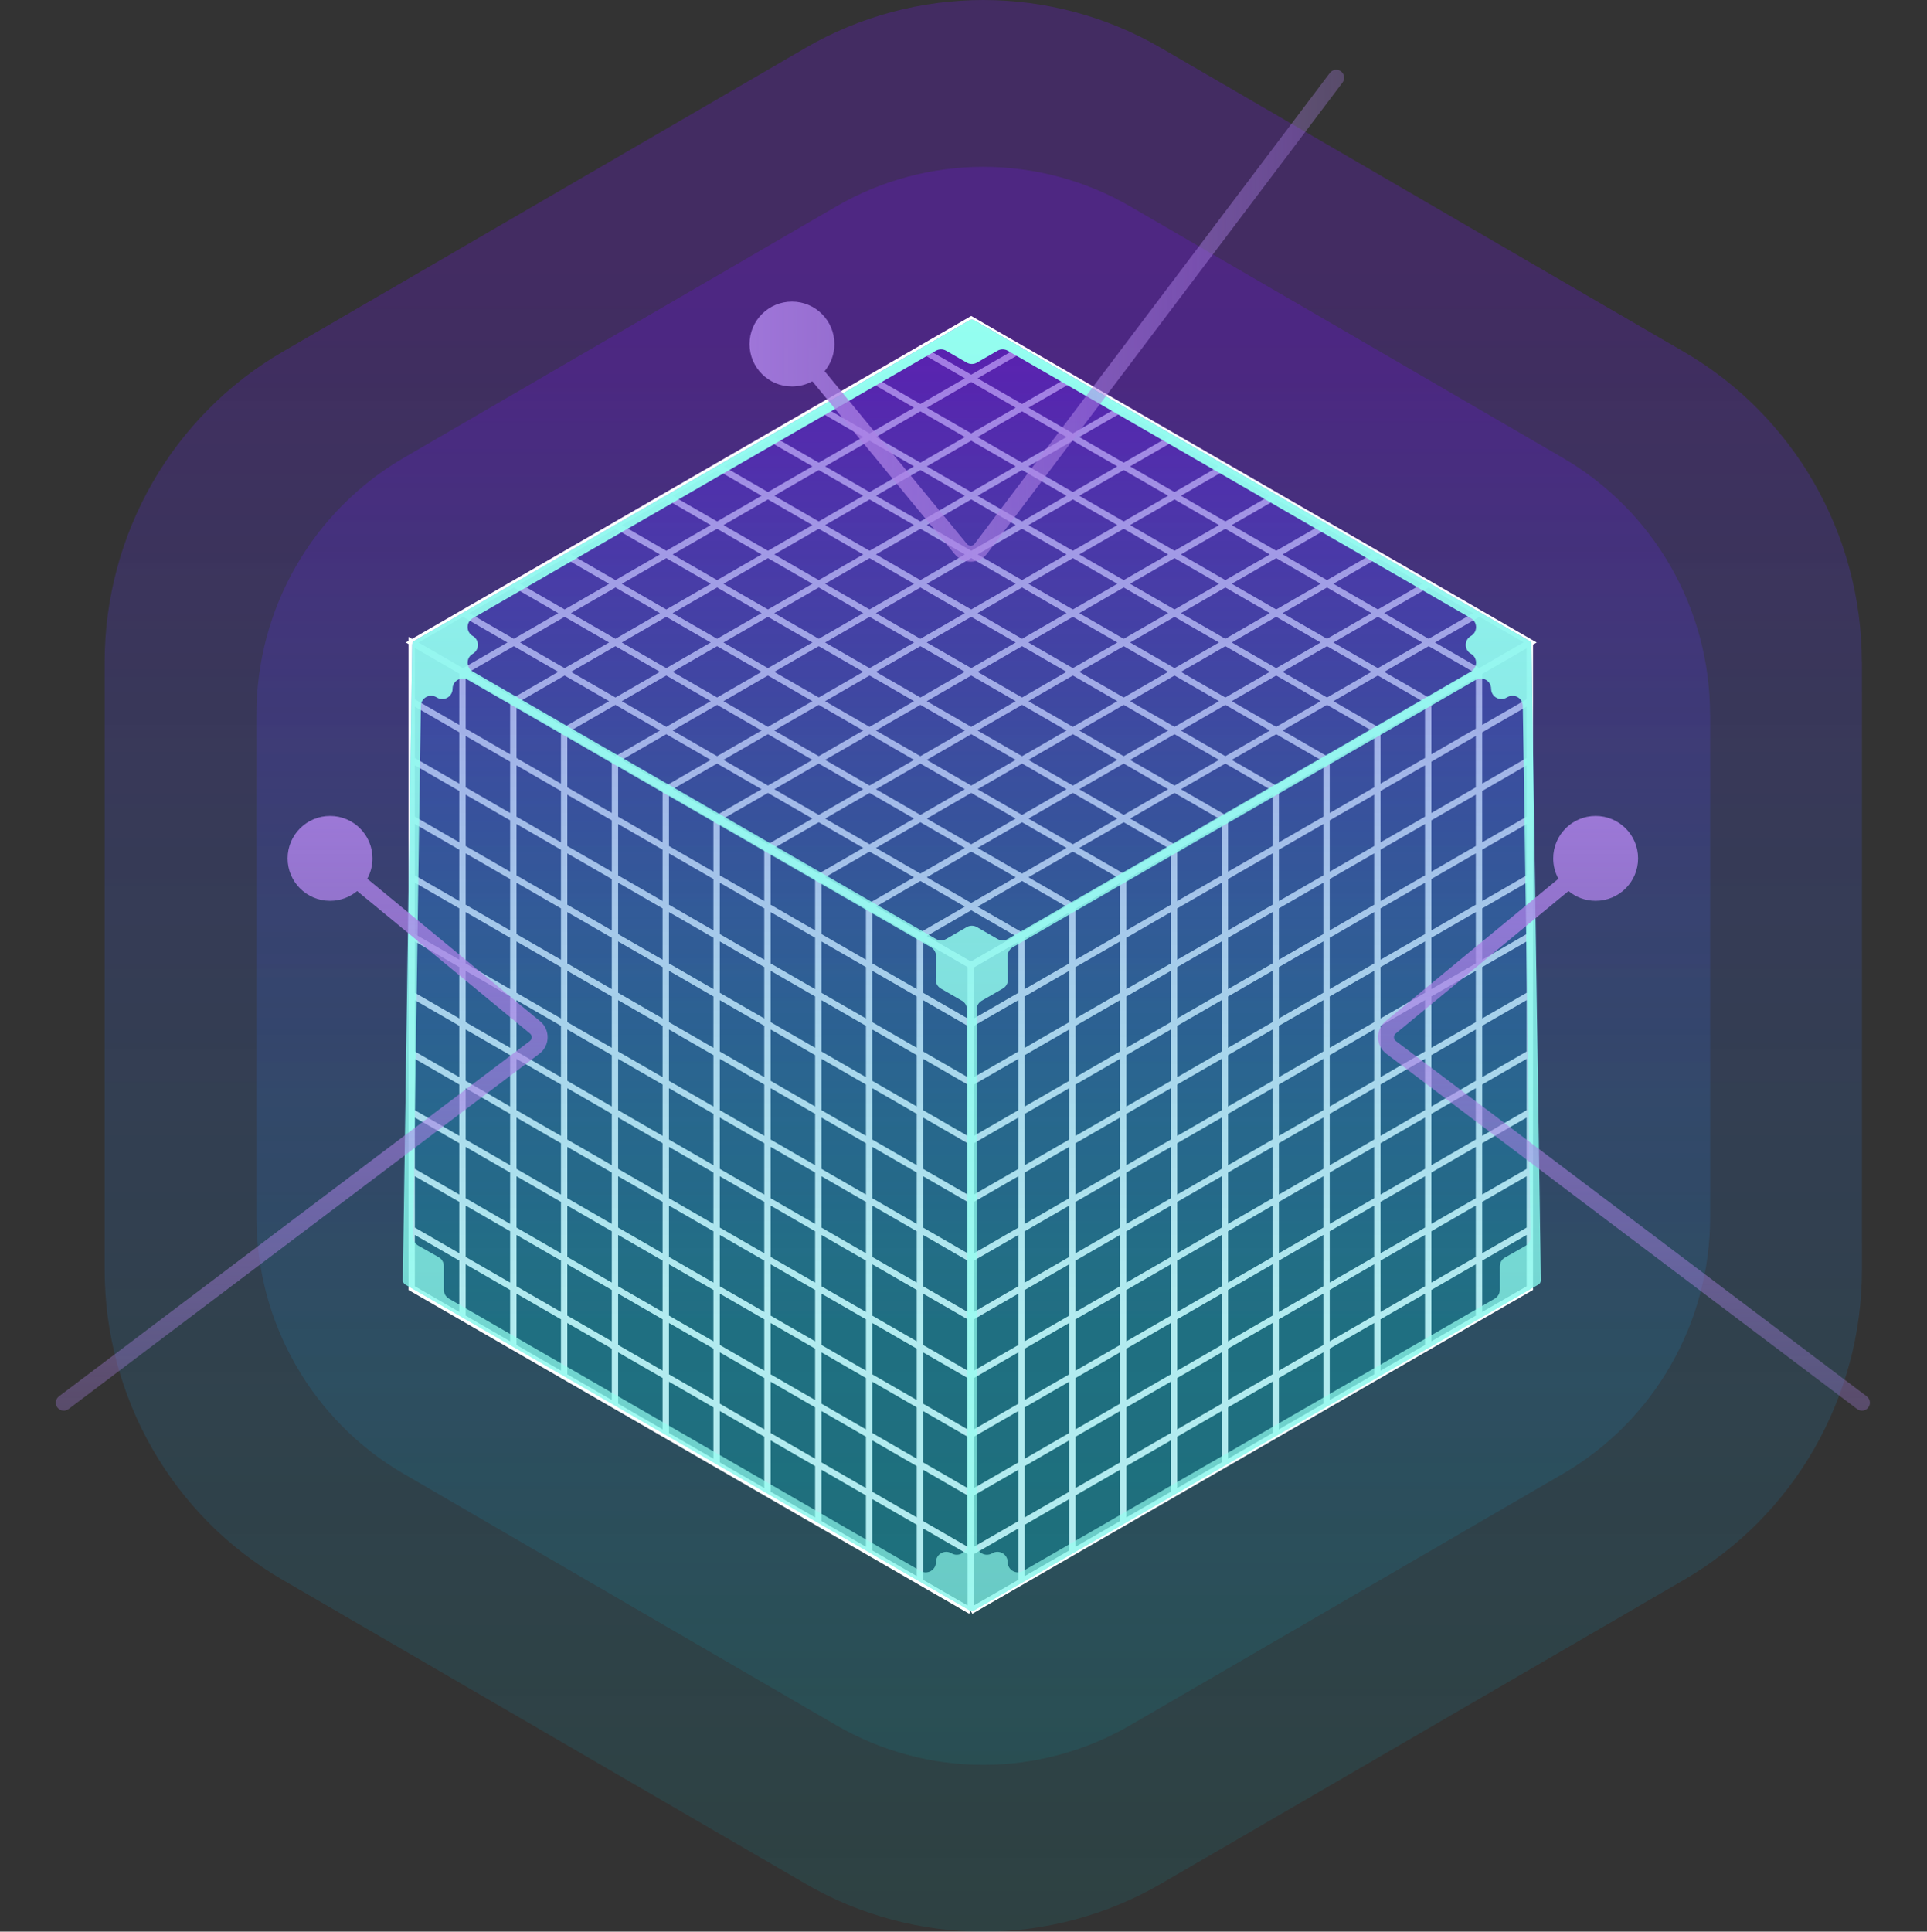
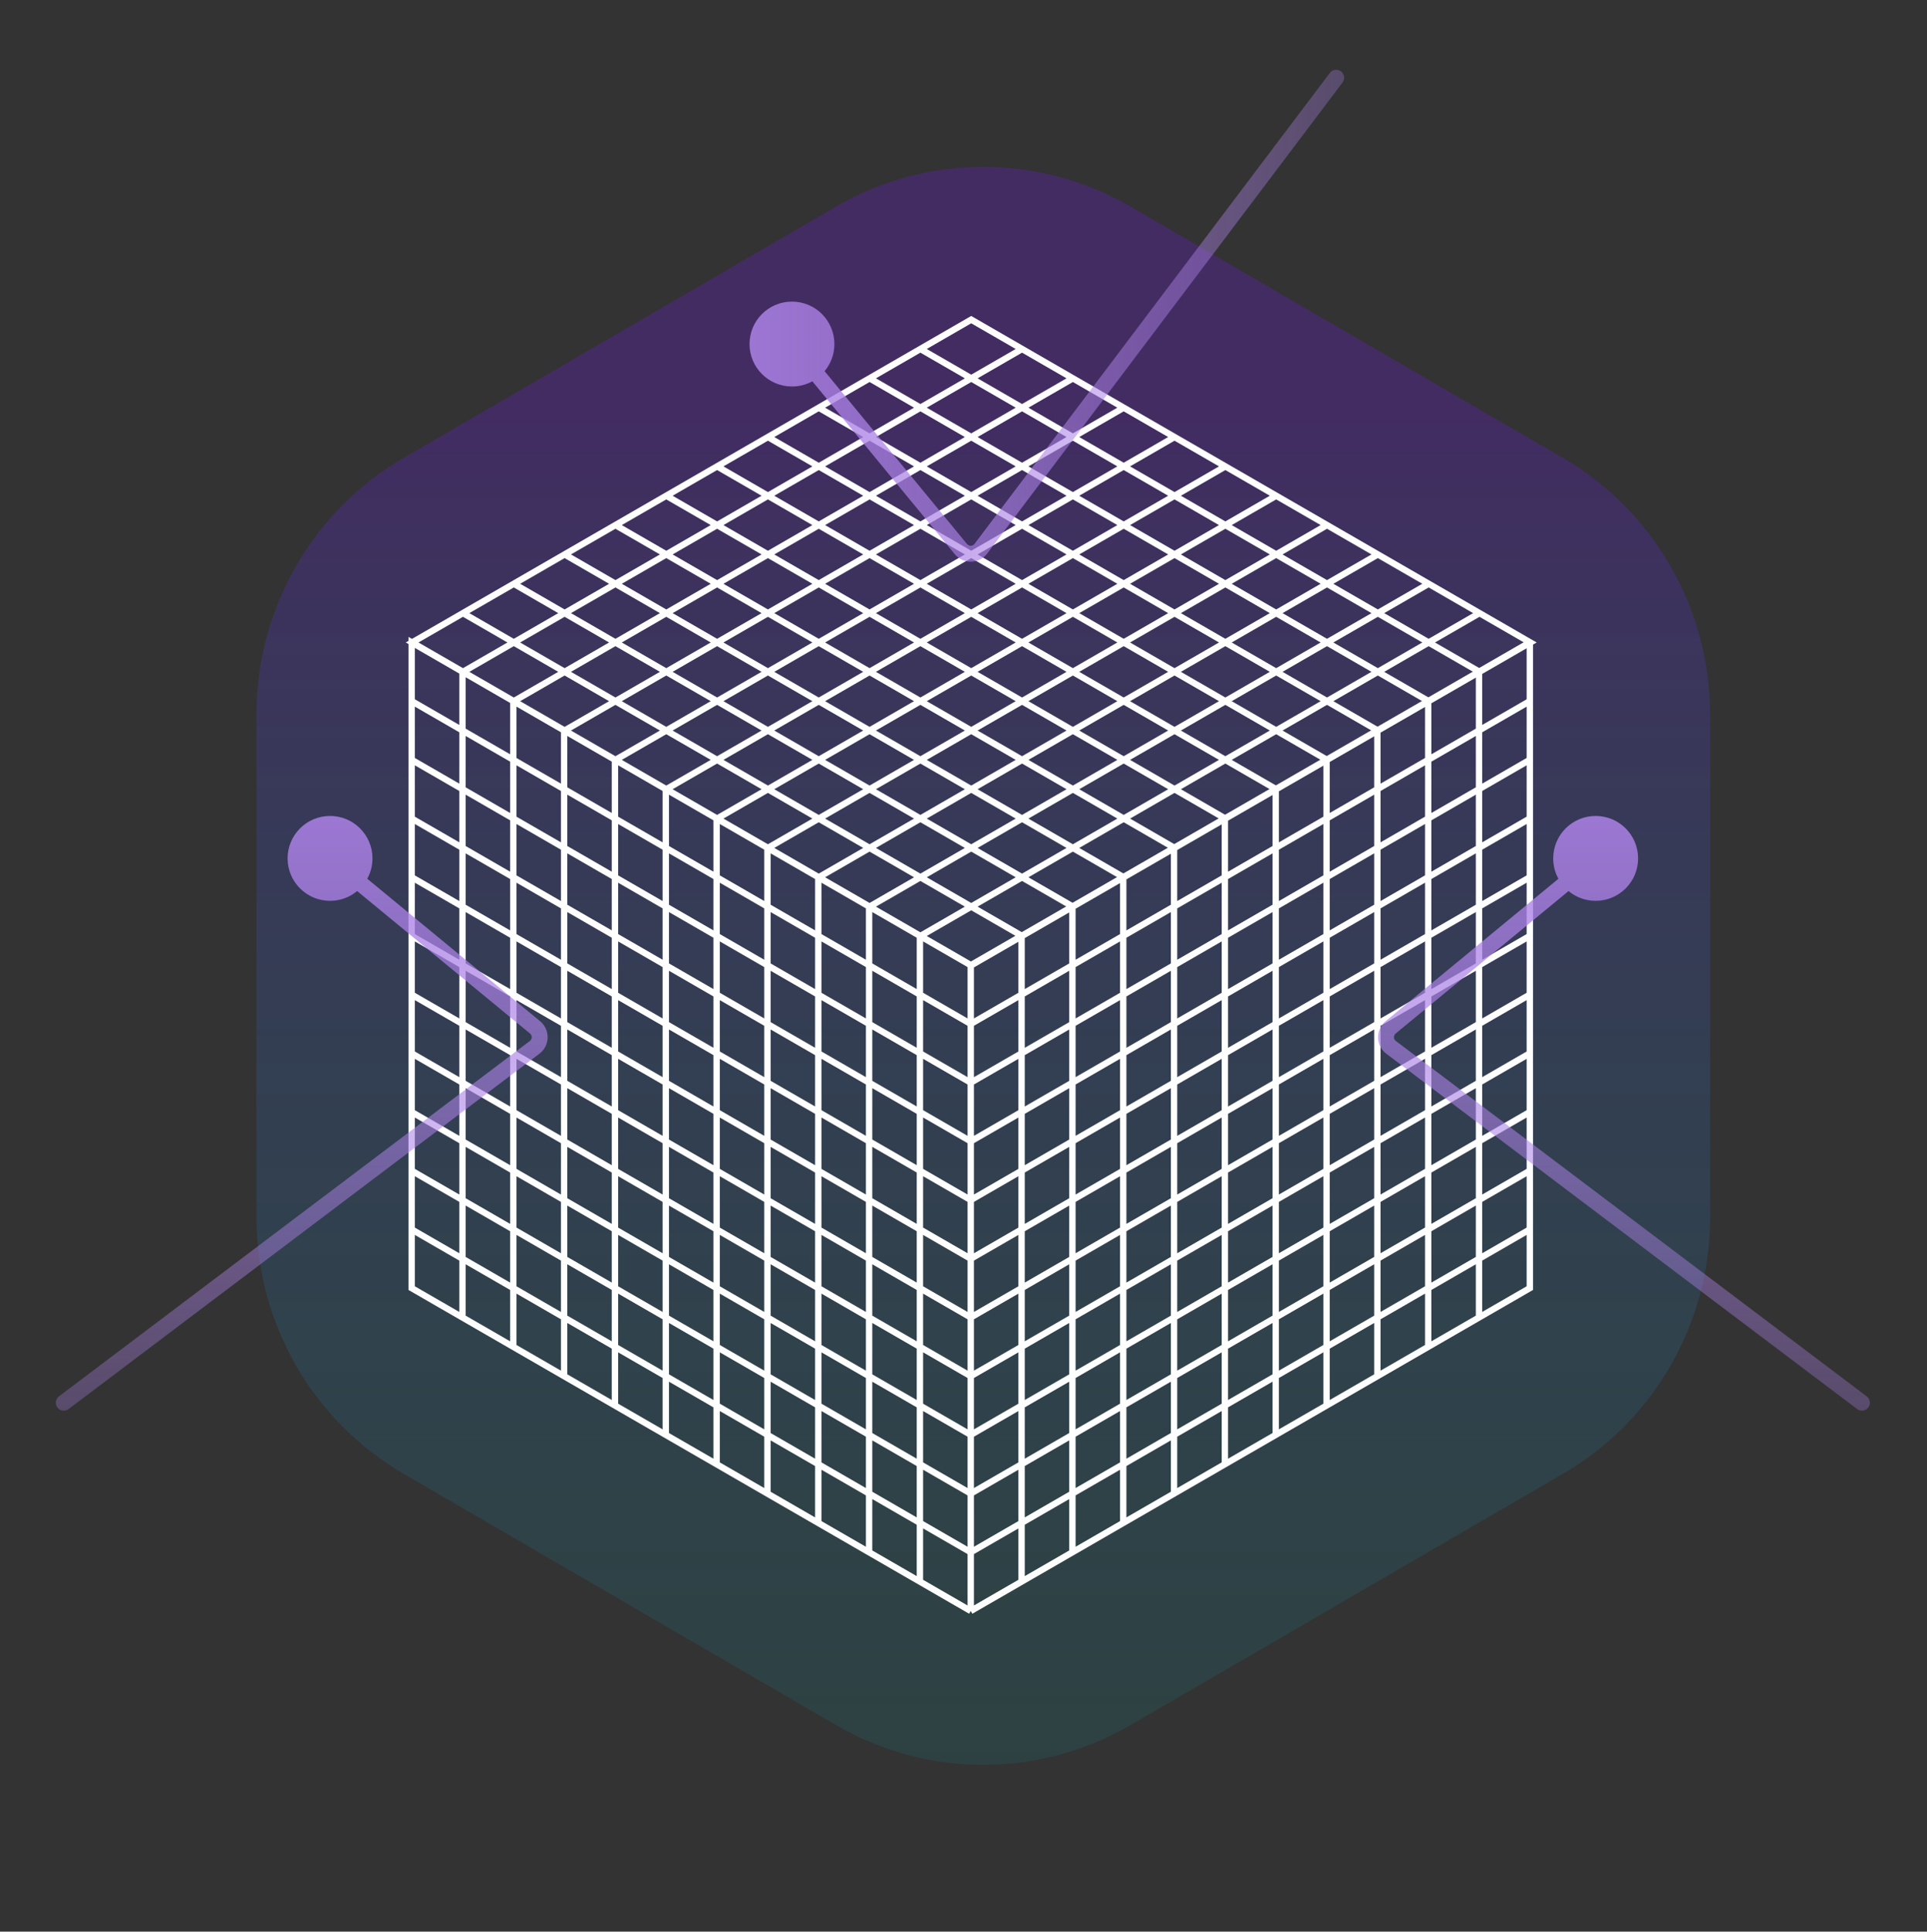
<svg xmlns="http://www.w3.org/2000/svg" width="449" height="450" viewBox="0 0 449 450" fill="none">
  <rect x="0" y="0" width="449" height="450" fill="#333333" stroke="none" />
-   <path d="M433.84 154.238L433.84 295.762C433.84 325.586 418.029 353.128 392.378 368.04L270.562 438.816C244.91 453.728 213.289 453.728 187.637 438.816L65.849 368.04C40.198 353.156 24.387 325.586 24.387 295.762L24.387 154.238C24.387 124.414 40.198 96.872 65.849 81.96L187.637 11.184C213.289 -3.728 244.91 -3.728 270.562 11.184L392.35 81.96C418.001 96.872 433.812 124.414 433.812 154.238H433.84Z" fill="url(#paint0_linear_363_11672)" />
  <path d="M398.474 166.462L398.474 283.539C398.474 308.211 385.395 330.996 364.174 343.332L263.401 401.882C242.181 414.218 216.021 414.218 194.801 401.882L94.05 343.332C72.83 331.019 59.75 308.211 59.75 283.539L59.75 166.462C59.75 141.79 72.83 119.005 94.05 106.669L194.801 48.119C216.021 35.783 242.181 35.783 263.401 48.119L364.151 106.669C385.372 119.005 398.452 141.79 398.452 166.462H398.474Z" fill="url(#paint1_linear_363_11672)" />
  <path fill-rule="evenodd" clip-rule="evenodd" d="M226.298 73.606L358.054 149.671L357.2 150.164V300.507L226.561 375.935L226.188 375.288L225.815 375.935L95.176 300.507V150.034L94.547 149.671L95.176 149.308V148.368L95.989 148.838L226.298 73.606ZM96.659 150.937V162.903L107.017 168.883V156.918L96.659 150.937ZM108.5 157.774V169.739L118.863 175.721V163.757L108.5 157.774ZM120.346 164.613V176.578L130.704 182.558V170.593L120.346 164.613ZM132.187 171.45V183.414L142.545 189.394V177.43L132.187 171.45ZM144.029 178.286V190.25L154.391 196.233V184.269L144.029 178.286ZM155.874 185.126V197.089L166.233 203.069V191.106L155.874 185.126ZM167.716 191.962V203.925L178.074 209.905V197.943L167.716 191.962ZM179.557 198.799V210.761L189.92 216.744V204.782L179.557 198.799ZM191.403 205.638V217.6L201.761 223.58V211.618L191.403 205.638ZM203.244 212.475V224.436L213.602 230.416V218.455L203.244 212.475ZM215.086 219.311V231.273L225.448 237.255V225.294L215.086 219.311ZM226.931 225.375V237.255L237.29 231.275V219.394L226.931 225.375ZM238.773 218.538V230.419L249.135 224.436V212.555L238.773 218.538ZM250.619 211.699V223.58L260.977 217.6V205.719L250.619 211.699ZM262.46 204.862V216.744L272.818 210.764V198.882L262.46 204.862ZM274.301 198.026V209.908L284.659 203.928V192.045L274.301 198.026ZM286.143 191.189V203.071L296.505 197.089V185.206L286.143 191.189ZM297.988 184.35V196.233L308.347 190.253V178.37L297.988 184.35ZM309.83 177.513V189.396L320.188 183.417V171.533L309.83 177.513ZM321.671 170.677V182.56L332.034 176.578V164.694L321.671 170.677ZM333.517 163.837V175.721L343.875 169.742V157.857L333.517 163.837ZM345.358 157.001V168.885L355.716 162.905V151.02L345.358 157.001ZM355.018 149.631L344.729 143.691L334.367 149.673L344.656 155.613L355.018 149.631ZM343.173 156.47L332.884 150.529L322.524 156.511L332.812 162.451L343.173 156.47ZM331.329 163.308L321.04 157.367L310.682 163.348L320.971 169.288L331.329 163.308ZM319.487 170.144L309.199 164.204L298.841 170.184L309.129 176.125L319.487 170.144ZM307.646 176.981L297.357 171.041L286.997 177.023L297.285 182.963L307.646 176.981ZM295.802 183.819L285.514 177.879L275.155 183.859L285.444 189.799L295.802 183.819ZM283.961 190.656L273.672 184.716L263.314 190.696L273.603 196.636L283.961 190.656ZM272.119 197.492L261.831 191.552L251.467 197.536L261.755 203.476L272.119 197.492ZM260.272 204.332L249.983 198.392L239.625 204.373L249.914 210.313L260.272 204.332ZM248.43 211.169L238.142 205.229L227.784 211.209L238.072 217.15L248.43 211.169ZM236.589 218.006L226.3 212.066L215.94 218.047L226.228 223.988L236.589 218.006ZM214.457 217.191L224.817 211.209L214.459 205.229L204.099 211.21L214.457 217.191ZM202.616 210.354L212.976 204.373L202.615 198.391L192.255 204.372L202.616 210.354ZM190.772 203.516L201.132 197.535L190.77 191.552L180.41 197.533L190.772 203.516ZM178.927 196.677L189.287 190.696L178.929 184.716L168.569 190.697L178.927 196.677ZM167.086 189.84L177.446 183.859L167.085 177.878L156.725 183.858L167.086 189.84ZM155.242 183.002L165.602 177.021L155.243 171.041L144.884 177.022L155.242 183.002ZM143.401 176.165L153.76 170.184L143.402 164.204L133.043 170.185L143.401 176.165ZM131.56 169.329L141.919 163.348L131.56 157.367L121.202 163.348L131.56 169.329ZM119.719 162.492L130.077 156.511L119.717 150.529L109.358 156.51L119.719 162.492ZM107.875 155.654L118.234 149.673L107.872 143.691L97.513 149.671L107.875 155.654ZM109.355 142.834L119.717 148.817L130.077 142.835L119.715 136.853L109.355 142.834ZM121.199 135.996L131.56 141.979L141.919 135.999L131.557 130.016L121.199 135.996ZM133.04 129.16L143.402 135.142L153.761 129.162L143.399 123.18L133.04 129.16ZM144.882 122.323L155.244 128.305L165.602 122.325L155.24 116.343L144.882 122.323ZM156.723 115.487L167.085 121.469L177.445 115.487L167.084 109.505L156.723 115.487ZM168.567 108.649L178.929 114.631L189.291 108.648L178.93 102.666L168.567 108.649ZM180.413 101.81L190.774 107.792L201.132 101.812L190.771 95.83L180.413 101.81ZM192.254 94.973L202.615 100.955L212.976 94.974L202.615 88.992L192.254 94.973ZM204.098 88.135L214.459 94.117L224.817 88.137L214.457 82.155L204.098 88.135ZM215.94 81.299L226.3 87.281L236.659 81.3L226.298 75.319L215.94 81.299ZM238.142 82.156L227.784 88.137L238.142 94.117L248.501 88.136L238.142 82.156ZM249.984 88.993L239.625 94.974L249.983 100.954L260.343 94.973L249.984 88.993ZM261.826 95.829L251.467 101.81L261.827 107.792L272.187 101.811L261.826 95.829ZM273.67 102.667L263.31 108.648L273.672 114.631L284.032 108.649L273.67 102.667ZM285.516 109.506L275.155 115.487L285.514 121.467L295.874 115.486L285.516 109.506ZM297.357 116.342L286.997 122.324L297.357 128.305L307.718 122.324L297.357 116.342ZM309.201 123.18L298.84 129.162L309.199 135.142L319.56 129.16L309.201 123.18ZM321.043 130.016L310.682 135.998L321.041 141.979L331.402 135.997L321.043 130.016ZM332.885 136.853L322.524 142.835L332.884 148.817L343.246 142.834L332.885 136.853ZM331.401 149.673L321.041 143.692L310.681 149.673L321.041 155.655L331.401 149.673ZM319.557 156.511L309.197 150.529L298.839 156.51L309.199 162.492L319.557 156.511ZM307.716 163.348L297.356 157.366L286.998 163.347L297.357 169.328L307.716 163.348ZM295.874 170.184L285.515 164.203L275.154 170.185L285.514 176.166L295.874 170.184ZM284.03 177.023L273.671 171.042L263.312 177.022L273.672 183.003L284.03 177.023ZM272.189 183.859L261.829 177.879L251.471 183.859L261.831 189.84L272.189 183.859ZM260.347 190.696L249.988 184.715L239.625 190.699L249.983 196.68L260.347 190.696ZM248.5 197.536L238.142 191.555L227.783 197.536L238.142 203.516L248.5 197.536ZM236.659 204.373L226.3 198.392L215.942 204.373L226.3 210.353L236.659 204.373ZM214.459 203.516L224.817 197.536L214.457 191.554L204.098 197.535L214.459 203.516ZM202.615 196.678L212.974 190.698L202.613 184.715L192.253 190.696L202.615 196.678ZM190.77 189.84L201.13 183.859L190.771 177.878L180.412 183.859L190.77 189.84ZM178.929 183.003L189.288 177.022L178.928 171.04L168.568 177.021L178.929 183.003ZM167.085 176.165L177.445 170.184L167.086 164.203L156.726 170.184L167.085 176.165ZM155.243 169.328L165.603 163.347L155.245 157.366L144.885 163.348L155.243 169.328ZM143.402 162.491L153.761 156.51L143.403 150.529L133.043 156.511L143.402 162.491ZM131.56 155.655L141.92 149.673L131.56 143.692L121.2 149.673L131.56 155.655ZM133.043 142.835L143.403 148.817L153.762 142.836L143.402 136.855L133.043 142.835ZM144.885 135.999L155.245 141.98L165.604 135.999L155.244 130.018L144.885 135.999ZM156.727 129.162L167.087 135.143L177.445 129.162L167.085 123.181L156.727 129.162ZM168.568 122.325L178.928 128.306L189.288 122.324L178.929 116.343L168.568 122.325ZM180.412 115.487L190.771 121.468L201.133 115.485L190.774 109.505L180.412 115.487ZM192.257 108.648L202.616 114.629L212.974 108.649L202.615 102.668L192.257 108.648ZM204.098 101.812L214.457 107.792L224.817 101.811L214.459 95.83L204.098 101.812ZM215.942 94.974L226.3 100.954L236.659 94.974L226.3 88.993L215.942 94.974ZM238.142 95.83L227.783 101.811L238.142 107.791L248.5 101.81L238.142 95.83ZM249.983 102.667L239.625 108.648L249.985 114.629L260.344 108.648L249.983 102.667ZM261.827 109.505L251.468 115.485L261.829 121.468L272.189 115.487L261.827 109.505ZM273.672 116.343L263.312 122.324L273.671 128.305L284.03 122.324L273.672 116.343ZM285.514 123.18L275.154 129.161L285.514 135.143L295.874 129.162L285.514 123.18ZM297.357 130.018L286.997 135.999L297.356 141.98L307.716 135.998L297.357 130.018ZM309.199 136.855L298.839 142.836L309.197 148.817L319.557 142.835L309.199 136.855ZM307.714 149.673L297.356 143.692L286.997 149.673L297.356 155.654L307.714 149.673ZM295.873 156.51L285.514 150.529L275.155 156.51L285.515 162.491L295.873 156.51ZM284.031 163.347L273.672 157.366L263.311 163.348L273.671 169.329L284.031 163.347ZM272.188 170.185L261.828 164.204L251.469 170.185L261.829 176.166L272.188 170.185ZM260.346 177.022L249.986 171.041L239.628 177.022L249.988 183.003L260.346 177.022ZM248.505 183.859L238.145 177.878L227.782 183.861L238.142 189.843L248.505 183.859ZM236.659 190.699L226.299 184.717L215.94 190.698L226.3 196.679L236.659 190.699ZM214.457 189.841L224.816 183.861L214.455 177.879L204.096 183.859L214.457 189.841ZM202.613 183.003L212.972 177.023L202.613 171.042L192.254 177.022L202.613 183.003ZM190.771 176.166L201.13 170.185L190.77 164.204L180.411 170.184L190.771 176.166ZM178.928 169.328L189.287 163.348L178.928 157.367L168.569 163.347L178.928 169.328ZM167.086 162.491L177.445 156.51L167.086 150.529L156.728 156.51L167.086 162.491ZM155.245 155.654L165.603 149.673L155.245 143.693L144.886 149.673L155.245 155.654ZM156.728 142.836L167.086 148.817L177.446 142.835L167.087 136.855L156.728 142.836ZM168.57 135.999L178.929 141.979L189.287 135.999L178.928 130.018L168.57 135.999ZM180.411 129.162L190.77 135.142L201.13 129.161L190.771 123.181L180.411 129.162ZM192.254 122.324L202.613 128.305L212.974 122.322L202.616 116.342L192.254 122.324ZM204.099 115.485L214.458 121.466L224.816 115.485L214.457 109.505L204.099 115.485ZM215.94 108.649L226.299 114.629L236.659 108.648L226.3 102.667L215.94 108.649ZM238.142 109.504L227.782 115.485L238.142 121.467L248.502 115.485L238.142 109.504ZM249.985 116.342L239.625 122.323L249.986 128.305L260.346 122.324L249.985 116.342ZM261.829 123.18L251.469 129.161L261.828 135.142L272.188 129.161L261.829 123.18ZM273.671 130.017L263.311 135.998L273.671 141.98L284.031 135.999L273.671 130.017ZM285.514 136.855L275.154 142.836L285.514 148.817L295.873 142.836L285.514 136.855ZM284.031 149.673L273.671 143.692L263.313 149.672L273.672 155.654L284.031 149.673ZM272.189 156.51L261.829 150.529L251.468 156.51L261.828 162.492L272.189 156.51ZM260.345 163.348L249.985 157.367L239.625 163.347L249.986 169.329L260.345 163.348ZM248.503 170.185L238.142 164.204L227.784 170.184L238.145 176.166L248.503 170.185ZM236.662 177.022L226.3 171.04L215.938 177.023L226.299 183.005L236.662 177.022ZM214.455 176.166L224.817 170.184L214.458 164.203L204.096 170.185L214.455 176.166ZM202.613 169.329L212.975 163.347L202.615 157.366L192.253 163.348L202.613 169.329ZM190.77 162.491L201.131 156.51L190.771 150.529L180.411 156.51L190.77 162.491ZM178.928 155.654L189.288 149.672L178.929 143.692L168.569 149.673L178.928 155.654ZM180.412 142.835L190.771 148.816L201.13 142.836L190.77 136.855L180.412 142.835ZM192.253 135.999L202.613 141.979L212.973 135.998L202.613 130.017L192.253 135.999ZM204.096 129.161L214.456 135.142L224.817 129.16L214.458 123.178L204.096 129.161ZM215.941 122.322L226.3 128.303L236.659 122.323L226.299 116.342L215.941 122.322ZM238.142 123.179L227.784 129.16L238.144 135.141L248.503 129.161L238.142 123.179ZM249.986 130.017L239.627 135.998L249.987 141.979L260.345 135.998L249.986 130.017ZM261.828 136.855L251.47 142.835L261.829 148.816L272.188 142.836L261.828 136.855ZM260.346 149.672L249.987 143.691L239.625 149.673L249.985 155.654L260.346 149.672ZM248.502 156.51L238.142 150.529L227.783 156.51L238.142 162.491L248.502 156.51ZM236.659 163.347L226.299 157.367L215.941 163.347L226.3 169.328L236.659 163.347ZM214.458 162.491L224.816 156.51L214.456 150.529L204.098 156.51L214.458 162.491ZM202.615 155.653L212.973 149.673L202.613 143.692L192.255 149.672L202.615 155.653ZM204.096 142.836L214.456 148.817L224.816 142.836L214.456 136.854L204.096 142.836ZM215.939 135.998L226.299 141.98L236.661 135.998L226.3 130.016L215.939 135.998ZM238.144 136.854L227.783 142.836L238.142 148.817L248.503 142.835L238.144 136.854ZM236.659 149.673L226.299 143.692L215.94 149.673L226.299 155.654L236.659 149.673ZM355.716 164.618L345.358 170.598V182.557L355.716 176.576V164.618ZM355.716 178.289L345.358 184.269V196.23L355.716 190.25V178.289ZM355.716 191.962L345.358 197.943V209.908L355.716 203.928V191.962ZM355.716 205.64L345.358 211.62V223.582L355.716 217.601V205.64ZM355.716 219.314L345.358 225.294V237.255L355.716 231.275V219.314ZM355.716 232.987L345.358 238.968V250.933L355.716 244.953V232.987ZM355.716 246.665L345.358 252.645V264.607L355.716 258.626V246.665ZM355.716 260.339L345.358 266.319V278.28L355.716 272.3V260.339ZM355.716 274.012L345.358 279.993V291.958L355.716 285.978V274.012ZM355.716 287.69L345.358 293.67V305.632L355.716 299.651V287.69ZM343.875 306.488V294.527L333.517 300.507V312.468L343.875 306.488ZM332.034 313.325V301.363L321.671 307.346V319.308L332.034 313.325ZM320.188 320.164V308.202L309.83 314.182V326.145L320.188 320.164ZM308.347 327.001V315.039L297.988 321.019V332.982L308.347 327.001ZM296.505 333.838V321.875L286.143 327.858V339.821L296.505 333.838ZM284.659 340.677V328.714L274.301 334.694V346.658L284.659 340.677ZM272.818 347.514V335.55L262.46 341.531V353.495L272.818 347.514ZM260.977 354.351V342.387L250.619 348.367V360.332L260.977 354.351ZM249.135 361.188V349.223L238.773 355.206V367.171L249.135 361.188ZM237.29 368.027V356.062L226.931 362.043V374.008L237.29 368.027ZM225.448 374.011V362.045L215.086 356.062V368.027L225.448 374.011ZM213.602 367.171V355.206L203.244 349.226V361.191L213.602 367.171ZM201.761 360.334V348.37L191.403 342.389V354.354L201.761 360.334ZM189.92 353.497V341.533L179.557 335.55V347.514L189.92 353.497ZM178.074 346.658V334.694L167.716 328.714V340.677L178.074 346.658ZM166.233 339.821V327.858L155.874 321.878V333.841L166.233 339.821ZM154.391 332.984V321.021L144.029 315.039V327.001L154.391 332.984ZM142.545 326.145V314.182L132.187 308.202V320.164L142.545 326.145ZM130.704 319.308V307.346L120.346 301.366V313.327L130.704 319.308ZM118.863 312.471V300.509L108.5 294.527V306.488L118.863 312.471ZM107.017 305.632V293.67L96.659 287.69V299.651L107.017 305.632ZM96.659 285.978L107.017 291.958V279.993L96.659 274.012V285.978ZM96.659 272.3L107.017 278.28V266.319L96.659 260.339V272.3ZM96.659 258.626L107.017 264.607V252.645L96.659 246.665V258.626ZM96.659 244.953L107.017 250.933V238.968L96.659 232.987V244.953ZM96.659 231.275L107.017 237.255V225.294L96.659 219.314V231.275ZM96.659 217.601L107.017 223.581V211.62L96.659 205.64V217.601ZM96.659 203.928L107.017 209.908V197.943L96.659 191.962V203.928ZM96.659 190.25L107.017 196.23V184.269L96.659 178.289V190.25ZM96.659 176.576L107.017 182.557V170.595L96.659 164.615V176.576ZM108.5 171.451V183.413L118.863 189.396V177.434L108.5 171.451ZM120.346 178.29V190.252L130.704 196.232V184.27L120.346 178.29ZM132.187 185.126V197.089L142.545 203.069V191.106L132.187 185.126ZM144.029 191.963V203.925L154.391 209.908V197.945L144.029 191.963ZM155.874 198.801V210.764L166.233 216.745V204.781L155.874 198.801ZM167.716 205.638V217.601L178.074 223.581V211.618L167.716 205.638ZM179.557 212.474V224.438L189.92 230.421V218.456L179.557 212.474ZM191.403 219.313V231.277L201.761 237.257V225.293L191.403 219.313ZM203.244 226.149V238.114L213.602 244.094V232.129L203.244 226.149ZM215.086 232.985V244.95L225.448 250.933V238.968L215.086 232.985ZM226.931 238.968V250.933L237.29 244.953V232.988L226.931 238.968ZM238.773 232.131V244.096L249.135 238.113V226.149L238.773 232.131ZM250.619 225.293V237.257L260.977 231.276V219.313L250.619 225.293ZM262.46 218.456V230.42L272.818 224.439V212.476L262.46 218.456ZM274.301 211.62V223.583L284.659 217.603V205.64L274.301 211.62ZM286.143 204.784V216.746L296.505 210.763V198.801L286.143 204.784ZM297.988 197.945V209.907L308.347 203.926V191.965L297.988 197.945ZM309.83 191.109V203.07L320.188 197.089V185.129L309.83 191.109ZM321.671 184.273V196.233L332.034 190.25V178.29L321.671 184.273ZM333.517 177.434V189.394L343.875 183.413V171.454L333.517 177.434ZM343.875 185.126L333.517 191.106V203.067L343.875 197.087V185.126ZM343.875 198.799L333.517 204.78V216.744L343.875 210.764V198.799ZM343.875 212.477L333.517 218.457V230.419L343.875 224.438V212.477ZM343.875 226.151L333.517 232.131V244.092L343.875 238.111V226.151ZM343.875 239.824L333.517 245.805V257.769L343.875 251.789V239.824ZM343.875 253.502L333.517 259.482V271.444L343.875 265.463V253.502ZM343.875 267.176L333.517 273.156V285.117L343.875 279.136V267.176ZM343.875 280.849L333.517 286.83V298.794L343.875 292.814V280.849ZM332.034 299.65V287.686L321.671 293.669V305.633L332.034 299.65ZM320.188 306.489V294.525L309.83 300.506V312.47L320.188 306.489ZM308.347 313.326V301.362L297.988 307.343V319.306L308.347 313.326ZM296.505 320.162V308.199L286.143 314.182V326.145L296.505 320.162ZM284.659 327.001V315.039L274.301 321.019V332.982L284.659 327.001ZM272.818 333.838V321.875L262.46 327.856V339.818L272.818 333.838ZM260.977 340.674V328.712L250.619 334.693V346.654L260.977 340.674ZM249.135 347.511V335.549L238.773 341.532V353.494L249.135 347.511ZM237.29 354.35V342.389L226.931 348.369V360.33L237.29 354.35ZM225.448 360.333V348.372L215.086 342.389V354.35L225.448 360.333ZM213.602 353.494V341.532L203.244 335.552V347.513L213.602 353.494ZM201.761 346.657V334.695L191.403 328.715V340.677L201.761 346.657ZM189.92 339.821V327.858L179.557 321.875V333.838L189.92 339.821ZM178.074 332.982V321.019L167.716 315.039V327.001L178.074 332.982ZM166.233 326.145V314.182L155.874 308.202V320.165L166.233 326.145ZM154.391 319.309V307.345L144.029 301.362V313.326L154.391 319.309ZM142.545 312.47V300.506L132.187 294.525V306.489L142.545 312.47ZM130.704 305.633V293.669L120.346 287.688V299.653L130.704 305.633ZM118.863 298.797V286.832L108.5 280.849V292.814L118.863 298.797ZM108.5 279.136L118.863 285.12V273.159L108.5 267.176V279.136ZM108.5 265.463L118.863 271.446V259.484L108.5 253.502V265.463ZM108.5 251.789L118.863 257.772V245.807L108.5 239.824V251.789ZM108.5 238.111L118.863 244.095V232.133L108.5 226.15V238.111ZM108.5 224.438L118.863 230.421V218.459L108.5 212.476V224.438ZM108.5 210.764L118.863 216.746V204.782L108.5 198.799V210.764ZM108.5 197.086L118.863 203.069V191.108L108.5 185.125V197.086ZM120.346 191.965V203.925L130.704 209.906V197.945L120.346 191.965ZM132.187 198.801V210.762L142.545 216.742V204.782L132.187 198.801ZM144.029 205.638V217.599L154.391 223.582V211.621L144.029 205.638ZM155.874 212.477V224.438L166.233 230.418V218.457L155.874 212.477ZM167.716 219.314V231.275L178.074 237.255V225.294L167.716 219.314ZM179.557 226.15V238.111L189.92 244.094V232.133L179.557 226.15ZM191.403 232.989V244.95L201.761 250.931V238.97L191.403 232.989ZM203.244 239.826V251.787L213.602 257.767V245.806L203.244 239.826ZM215.086 246.663V258.624L225.448 264.607V252.646L215.086 246.663ZM226.931 252.646V264.607L237.29 258.626V246.665L226.931 252.646ZM238.773 245.809V257.77L249.135 251.787V239.826L238.773 245.809ZM250.619 238.969V250.93L260.977 244.95V232.989L250.619 238.969ZM262.46 232.132V244.093L272.818 238.113V226.152L262.46 232.132ZM274.301 225.296V237.257L284.659 231.276V219.315L274.301 225.296ZM286.143 218.459V230.42L296.505 224.437V212.476L286.143 218.459ZM297.988 211.619V223.58L308.347 217.6V205.639L297.988 211.619ZM309.83 204.782V216.743L320.188 210.763V198.802L309.83 204.782ZM321.671 197.946V209.907L332.034 203.923V191.962L321.671 197.946ZM332.034 205.636L321.671 211.619V223.583L332.034 217.601V205.636ZM332.034 219.313L321.671 225.296V237.258L332.034 231.275V219.313ZM332.034 232.987L321.671 238.971V250.931L332.034 244.948V232.987ZM332.034 246.661L321.671 252.644V264.608L332.034 258.626V246.661ZM332.034 260.338L321.671 266.321V278.283L332.034 272.3V260.338ZM332.034 274.012L321.671 279.996V291.956L332.034 285.973V274.012ZM320.188 292.813V280.852L309.83 286.832V298.793L320.188 292.813ZM308.347 299.65V287.689L297.988 293.669V305.63L308.347 299.65ZM296.505 306.486V294.526L286.143 300.509V312.47L296.505 306.486ZM284.659 313.326V301.365L274.301 307.346V319.306L284.659 313.326ZM272.818 320.163V308.202L262.46 314.182V326.143L272.818 320.163ZM260.977 327V315.039L250.619 321.019V332.98L260.977 327ZM249.135 333.836V321.876L238.773 327.859V339.82L249.135 333.836ZM237.29 340.676V328.715L226.931 334.696V346.656L237.29 340.676ZM225.448 346.659V334.698L215.086 328.715V340.676L225.448 346.659ZM213.602 339.82V327.859L203.244 321.878V333.839L213.602 339.82ZM201.761 332.983V321.022L191.403 315.041V327.002L201.761 332.983ZM189.92 326.146V314.185L179.557 308.202V320.163L189.92 326.146ZM178.074 319.306V307.346L167.716 301.365V313.326L178.074 319.306ZM166.233 312.47V300.509L155.874 294.528V306.489L166.233 312.47ZM154.391 305.633V293.672L144.029 287.689V299.65L154.391 305.633ZM142.545 298.793V286.832L132.187 280.852V292.813L142.545 298.793ZM130.704 291.956V279.996L120.346 274.015V285.976L130.704 291.956ZM120.346 272.302L130.704 278.283V266.321L120.346 260.341V272.302ZM120.346 258.628L130.704 264.608V252.644L120.346 246.664V258.628ZM120.346 244.951L130.704 250.931V238.97L120.346 232.99V244.951ZM120.346 231.277L130.704 237.257V225.295L120.346 219.315V231.277ZM120.346 217.603L130.704 223.583V211.618L120.346 205.638V217.603ZM132.187 212.475V224.439L142.545 230.419V218.455L132.187 212.475ZM144.029 219.311V231.275L154.391 237.258V225.294L144.029 219.311ZM155.874 226.151V238.114L166.233 244.094V232.131L155.874 226.151ZM167.716 232.987V244.95L178.074 250.93V238.967L167.716 232.987ZM179.557 239.824V251.786L189.92 257.769V245.807L179.557 239.824ZM191.403 246.663V258.625L201.761 264.605V252.643L191.403 246.663ZM203.244 253.5V265.461L213.602 271.441V259.48L203.244 253.5ZM215.086 260.336V272.298L225.448 278.28V266.319L215.086 260.336ZM226.931 266.319V278.28L237.29 272.3V260.339L226.931 266.319ZM238.773 259.482V271.444L249.135 265.461V253.499L238.773 259.482ZM250.619 252.643V264.605L260.977 258.624V246.662L250.619 252.643ZM262.46 245.806V257.768L272.818 251.788V239.825L262.46 245.806ZM274.301 238.969V250.932L284.659 244.952V232.989L274.301 238.969ZM286.143 232.132V244.095L296.505 238.112V226.149L286.143 232.132ZM297.988 225.293V237.256L308.347 231.276V219.312L297.988 225.293ZM309.83 218.456V230.42L320.188 224.44V212.475L309.83 218.456ZM320.188 226.152L309.83 232.132V244.095L320.188 238.114V226.152ZM320.188 239.827L309.83 245.807V257.768L320.188 251.788V239.827ZM320.188 253.5L309.83 259.481V271.445L320.188 265.465V253.5ZM320.188 267.177L309.83 273.157V285.12L320.188 279.139V267.177ZM308.347 285.976V274.014L297.988 279.994V291.957L308.347 285.976ZM296.505 292.813V280.85L286.143 286.833V298.796L296.505 292.813ZM284.659 299.652V287.689L274.301 293.669V305.633L284.659 299.652ZM272.818 306.489V294.525L262.46 300.506V312.47L272.818 306.489ZM260.977 313.326V301.362L250.619 307.342V319.307L260.977 313.326ZM249.135 320.163V308.198L238.773 314.181V326.146L249.135 320.163ZM237.29 327.002V315.037L226.931 321.018V332.983L237.29 327.002ZM225.448 332.986V321.02L215.086 315.037V327.002L225.448 332.986ZM213.602 326.146V314.181L203.244 308.201V320.166L213.602 326.146ZM201.761 319.309V307.345L191.403 301.365V313.329L201.761 319.309ZM189.92 312.472V300.508L179.557 294.525V306.489L189.92 312.472ZM178.074 305.633V293.669L167.716 287.689V299.652L178.074 305.633ZM166.233 298.796V286.833L155.874 280.853V292.816L166.233 298.796ZM154.391 291.959V279.996L144.029 274.014V285.976L154.391 291.959ZM142.545 285.12V273.157L132.187 267.177V279.139L142.545 285.12ZM132.187 265.465L142.545 271.445V259.481L132.187 253.5V265.465ZM132.187 251.788L142.545 257.768V245.806L132.187 239.826V251.788ZM132.187 238.114L142.545 244.094V232.131L132.187 226.151V238.114ZM144.029 232.988V244.95L154.391 250.933V238.97L144.029 232.988ZM155.874 239.826V251.789L166.233 257.77V245.806L155.874 239.826ZM167.716 246.663V258.626L178.074 264.606V252.643L167.716 246.663ZM179.557 253.499V265.463L189.92 271.446V259.481L179.557 253.499ZM191.403 260.338V272.302L201.761 278.282V266.318L191.403 260.338ZM203.244 267.174V279.138L213.602 285.119V273.154L203.244 267.174ZM215.086 274.01V285.975L225.448 291.958V279.993L215.086 274.01ZM226.931 279.993V291.958L237.29 285.977V274.012L226.931 279.993ZM238.773 273.156V285.121L249.135 279.138V267.173L238.773 273.156ZM250.619 266.317V278.282L260.977 272.301V260.337L250.619 266.317ZM262.46 259.481V271.445L272.818 265.464V253.501L262.46 259.481ZM274.301 252.644V264.608L284.659 258.627V246.664L274.301 252.644ZM286.143 245.808V257.771L296.505 251.788V239.825L286.143 245.808ZM297.988 238.969V250.932L308.347 244.951V232.989L297.988 238.969ZM308.347 246.664L297.988 252.644V264.605L308.347 258.625V246.664ZM308.347 260.337L297.988 266.318V278.281L308.347 272.301V260.337ZM296.505 279.137V267.174L286.143 273.157V285.12L296.505 279.137ZM284.659 285.976V274.014L274.301 279.994V291.957L284.659 285.976ZM272.818 292.813V280.85L262.46 286.831V298.793L272.818 292.813ZM260.977 299.649V287.687L250.619 293.668V305.63L260.977 299.649ZM249.135 306.486V294.524L238.773 300.507V312.469L249.135 306.486ZM237.29 313.325V301.364L226.931 307.344V319.305L237.29 313.325ZM225.448 319.308V307.347L215.086 301.364V313.325L225.448 319.308ZM213.602 312.469V300.507L203.244 294.527V306.488L213.602 312.469ZM201.761 305.632V293.67L191.403 287.69V299.652L201.761 305.632ZM189.92 298.796V286.834L179.557 280.85V292.813L189.92 298.796ZM178.074 291.957V279.994L167.716 274.014V285.976L178.074 291.957ZM166.233 285.12V273.157L155.874 267.177V279.14L166.233 285.12ZM154.391 278.284V266.32L144.029 260.337V272.301L154.391 278.284ZM144.029 258.625L154.391 264.608V252.646L144.029 246.663V258.625ZM155.874 253.502V265.464L166.233 271.445V259.482L155.874 253.502ZM167.716 260.339V272.301L178.074 278.282V266.319L167.716 260.339ZM179.557 267.175V279.138L189.92 285.121V273.158L179.557 267.175ZM191.403 274.014V285.977L201.761 291.958V279.995L191.403 274.014ZM203.244 280.851V292.814L213.602 298.795V286.831L203.244 280.851ZM215.086 287.688V299.651L225.448 305.634V293.671L215.086 287.688ZM226.931 293.671V305.632L237.29 299.651V287.69L226.931 293.671ZM238.773 286.834V298.795L249.135 292.812V280.851L238.773 286.834ZM250.619 279.994V291.955L260.977 285.975V274.014L250.619 279.994ZM262.46 273.157V285.118L272.818 279.138V267.177L262.46 273.157ZM274.301 266.321V278.282L284.659 272.301V260.34L274.301 266.321ZM286.143 259.484V271.445L296.505 265.462V253.501L286.143 259.484Z" fill="white" style="mix-blend-mode:overlay" />
-   <path opacity="0.6" d="M356.852 150.24V150.213C356.852 150.213 356.847 150.19 356.847 150.177C356.843 150.092 356.834 150.007 356.812 149.926C356.807 149.922 356.807 149.917 356.807 149.917C356.727 149.644 356.547 149.407 356.292 149.259L227.002 74.615C226.657 74.413 226.227 74.413 225.882 74.615L96.587 149.259C96.242 149.46 96.027 149.828 96.027 150.231C96.027 150.235 96.027 150.244 96.027 150.249L93.864 298.256C93.855 298.659 94.07 299.04 94.419 299.242L225.882 375.14C226.056 375.243 226.249 375.292 226.442 375.292C226.634 375.292 226.827 375.243 227.002 375.14L358.464 299.242C358.814 299.04 359.029 298.659 359.024 298.256L356.852 150.24Z" fill="url(#paint2_linear_363_11672)" />
-   <path d="M356.852 150.24V150.213C356.852 150.213 356.847 150.19 356.847 150.177C356.843 150.092 356.834 150.007 356.812 149.926C356.807 149.922 356.807 149.917 356.807 149.917C356.727 149.644 356.547 149.407 356.292 149.259L227.002 74.615C226.657 74.413 226.227 74.413 225.882 74.615L96.587 149.259C96.242 149.46 96.027 149.828 96.027 150.231C96.027 150.235 96.027 150.244 96.027 150.249L93.864 298.256C93.855 298.659 94.07 299.04 94.419 299.242L225.882 375.14C226.056 375.243 226.249 375.292 226.442 375.292C226.634 375.292 226.827 375.243 227.002 375.14L358.464 299.242C358.814 299.04 359.029 298.659 359.024 298.256L356.852 150.24ZM225.322 359.8C225.322 361.641 223.329 362.792 221.734 361.874L221.672 361.838C220.091 360.924 218.111 362.048 218.084 363.876V363.947C218.057 365.77 216.078 366.895 214.497 365.981L104.613 302.538C103.874 302.113 103.417 301.324 103.417 300.469V294.955C103.417 294.096 102.956 293.298 102.208 292.873L97.46 290.181C96.703 289.751 96.237 288.94 96.251 288.067L98.065 164.447C98.092 162.619 100.071 161.495 101.652 162.409L101.858 162.53C103.453 163.448 105.446 162.297 105.446 160.456C105.446 159.059 106.592 158.06 107.842 158.06C108.241 158.06 108.653 158.163 109.038 158.387L216.911 220.665C217.663 221.099 218.12 221.906 218.107 222.775L218.026 228.18C218.012 229.049 218.474 229.856 219.222 230.29L224.126 233.121C224.865 233.546 225.322 234.334 225.322 235.19V359.8ZM225.246 215.985L220.462 218.748C219.723 219.178 218.81 219.178 218.071 218.748L110.158 156.447C108.563 155.525 108.563 153.223 110.158 152.304C111.752 151.382 111.752 149.08 110.158 148.157H110.153C108.559 147.234 108.559 144.932 110.153 144.014L218.066 81.709C218.81 81.284 219.719 81.284 220.458 81.709L225.246 84.472C225.985 84.902 226.898 84.902 227.637 84.472L232.425 81.709C233.164 81.284 234.074 81.284 234.817 81.709L342.73 144.014C344.325 144.937 344.325 147.239 342.73 148.157H342.726C341.131 149.08 341.131 151.382 342.726 152.3H342.73C344.325 153.223 344.325 155.525 342.73 156.447L317.071 171.259L234.817 218.748C234.074 219.178 233.164 219.178 232.421 218.748L227.637 215.985C226.898 215.559 225.985 215.559 225.246 215.985ZM355.423 290.253L350.68 292.949C349.932 293.374 349.466 294.167 349.466 295.027V300.469C349.466 301.324 349.01 302.113 348.271 302.538L238.387 365.981C236.806 366.895 234.826 365.77 234.799 363.947V363.876C234.772 362.048 232.793 360.924 231.212 361.838L231.149 361.874C229.554 362.792 227.561 361.641 227.561 359.8V235.19C227.561 234.334 228.018 233.546 228.757 233.121L233.662 230.29C234.414 229.856 234.871 229.049 234.857 228.18L234.777 222.775C234.763 221.906 235.225 221.099 235.973 220.665L237.401 219.841L343.85 158.387C345.444 157.464 347.437 158.615 347.437 160.456C347.437 161.853 348.584 162.852 349.834 162.852C350.232 162.852 350.64 162.749 351.025 162.53L351.236 162.409C352.817 161.495 354.796 162.619 354.823 164.447L356.637 288.139C356.646 289.012 356.185 289.823 355.423 290.253Z" fill="url(#paint3_linear_363_11672)" />
  <path fill-rule="evenodd" clip-rule="evenodd" d="M312.456 16.625C313.273 17.241 313.436 18.404 312.819 19.221L230.031 128.937C228.154 131.424 224.445 131.504 222.463 129.099L189.279 88.827C187.87 89.599 186.252 90.038 184.532 90.038C179.071 90.038 174.645 85.612 174.645 80.151C174.645 74.69 179.071 70.263 184.532 70.263C189.993 70.263 194.42 74.69 194.42 80.151C194.42 82.553 193.563 84.754 192.139 86.468L225.325 126.741C225.782 127.296 226.638 127.277 227.071 126.703L309.86 16.988C310.476 16.171 311.639 16.008 312.456 16.625Z" fill="url(#paint4_linear_363_11672)" />
  <path fill-rule="evenodd" clip-rule="evenodd" d="M435.321 327.896C434.704 328.713 433.542 328.875 432.725 328.259L323.009 245.47C320.521 243.593 320.442 239.885 322.847 237.903L363.119 204.718C362.347 203.309 361.907 201.692 361.907 199.971C361.907 194.511 366.334 190.084 371.795 190.084C377.256 190.084 381.682 194.511 381.682 199.971C381.682 205.432 377.256 209.859 371.795 209.859C369.393 209.859 367.191 209.003 365.478 207.579L325.205 240.764C324.65 241.222 324.668 242.077 325.242 242.511L434.958 325.299C435.775 325.916 435.938 327.078 435.321 327.896Z" fill="url(#paint5_linear_363_11672)" />
  <path fill-rule="evenodd" clip-rule="evenodd" d="M13.374 327.896C13.991 328.713 15.153 328.875 15.971 328.259L125.686 245.47C128.174 243.593 128.253 239.885 125.848 237.903L85.576 204.718C86.349 203.309 86.788 201.692 86.788 199.971C86.788 194.511 82.361 190.084 76.9 190.084C71.44 190.084 67.013 194.511 67.013 199.971C67.013 205.432 71.44 209.859 76.9 209.859C79.302 209.859 81.504 209.003 83.217 207.579L123.49 240.764C124.045 241.222 124.027 242.077 123.453 242.511L13.737 325.299C12.92 325.916 12.757 327.078 13.374 327.896Z" fill="url(#paint6_linear_363_11672)" />
  <defs>
    <linearGradient id="paint0_linear_363_11672" x1="229.127" y1="447.941" x2="229.127" y2="63.209" gradientUnits="userSpaceOnUse">
      <stop stop-color="#00BFCB" stop-opacity="0.1" />
      <stop offset="1" stop-color="#6619D0" stop-opacity="0.3" />
    </linearGradient>
    <linearGradient id="paint1_linear_363_11672" x1="229.124" y1="409.431" x2="229.124" y2="91.157" gradientUnits="userSpaceOnUse">
      <stop stop-color="#00BFCB" stop-opacity="0.1" />
      <stop offset="1" stop-color="#6619D0" stop-opacity="0.3" />
    </linearGradient>
    <linearGradient id="paint2_linear_363_11672" x1="226.446" y1="375.292" x2="226.446" y2="74.462" gradientUnits="userSpaceOnUse">
      <stop offset="0.22" stop-color="#00BFCB" stop-opacity="0.5" />
      <stop offset="1" stop-color="#6619D0" />
    </linearGradient>
    <linearGradient id="paint3_linear_363_11672" x1="226.444" y1="74.463" x2="226.444" y2="400.009" gradientUnits="userSpaceOnUse">
      <stop stop-color="#94FFF0" />
      <stop offset="1" stop-color="#94FFF0" stop-opacity="0.6" />
    </linearGradient>
    <linearGradient id="paint4_linear_363_11672" x1="142.263" y1="-1.802" x2="315.979" y2="-1.802" gradientUnits="userSpaceOnUse">
      <stop stop-color="#AB81E6" />
      <stop offset="1" stop-color="#AB81E5" stop-opacity="0.3" />
    </linearGradient>
    <linearGradient id="paint5_linear_363_11672" x1="453.748" y1="157.702" x2="453.748" y2="331.418" gradientUnits="userSpaceOnUse">
      <stop stop-color="#AB81E6" />
      <stop offset="1" stop-color="#AB81E5" stop-opacity="0.3" />
    </linearGradient>
    <linearGradient id="paint6_linear_363_11672" x1="-5.053" y1="157.702" x2="-5.053" y2="331.418" gradientUnits="userSpaceOnUse">
      <stop stop-color="#AB81E6" />
      <stop offset="1" stop-color="#AB81E5" stop-opacity="0.3" />
    </linearGradient>
  </defs>
</svg>